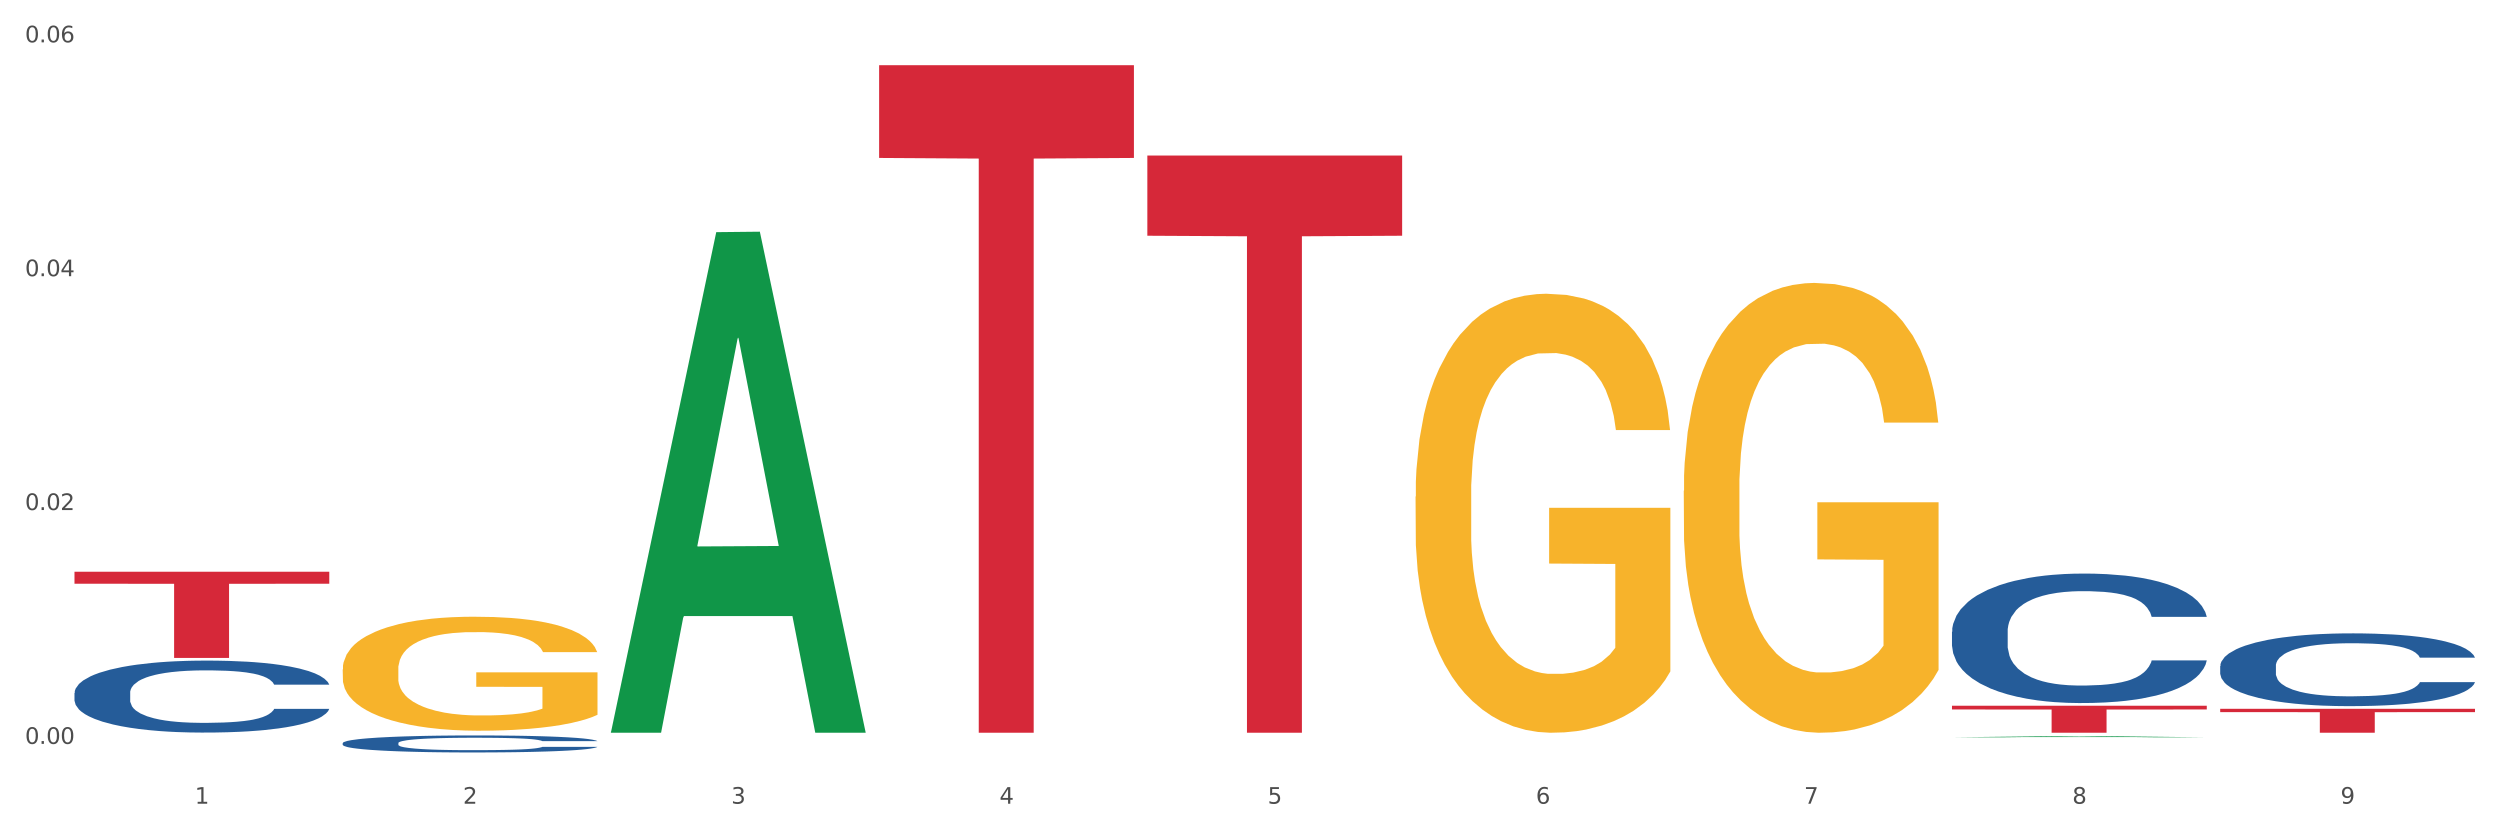
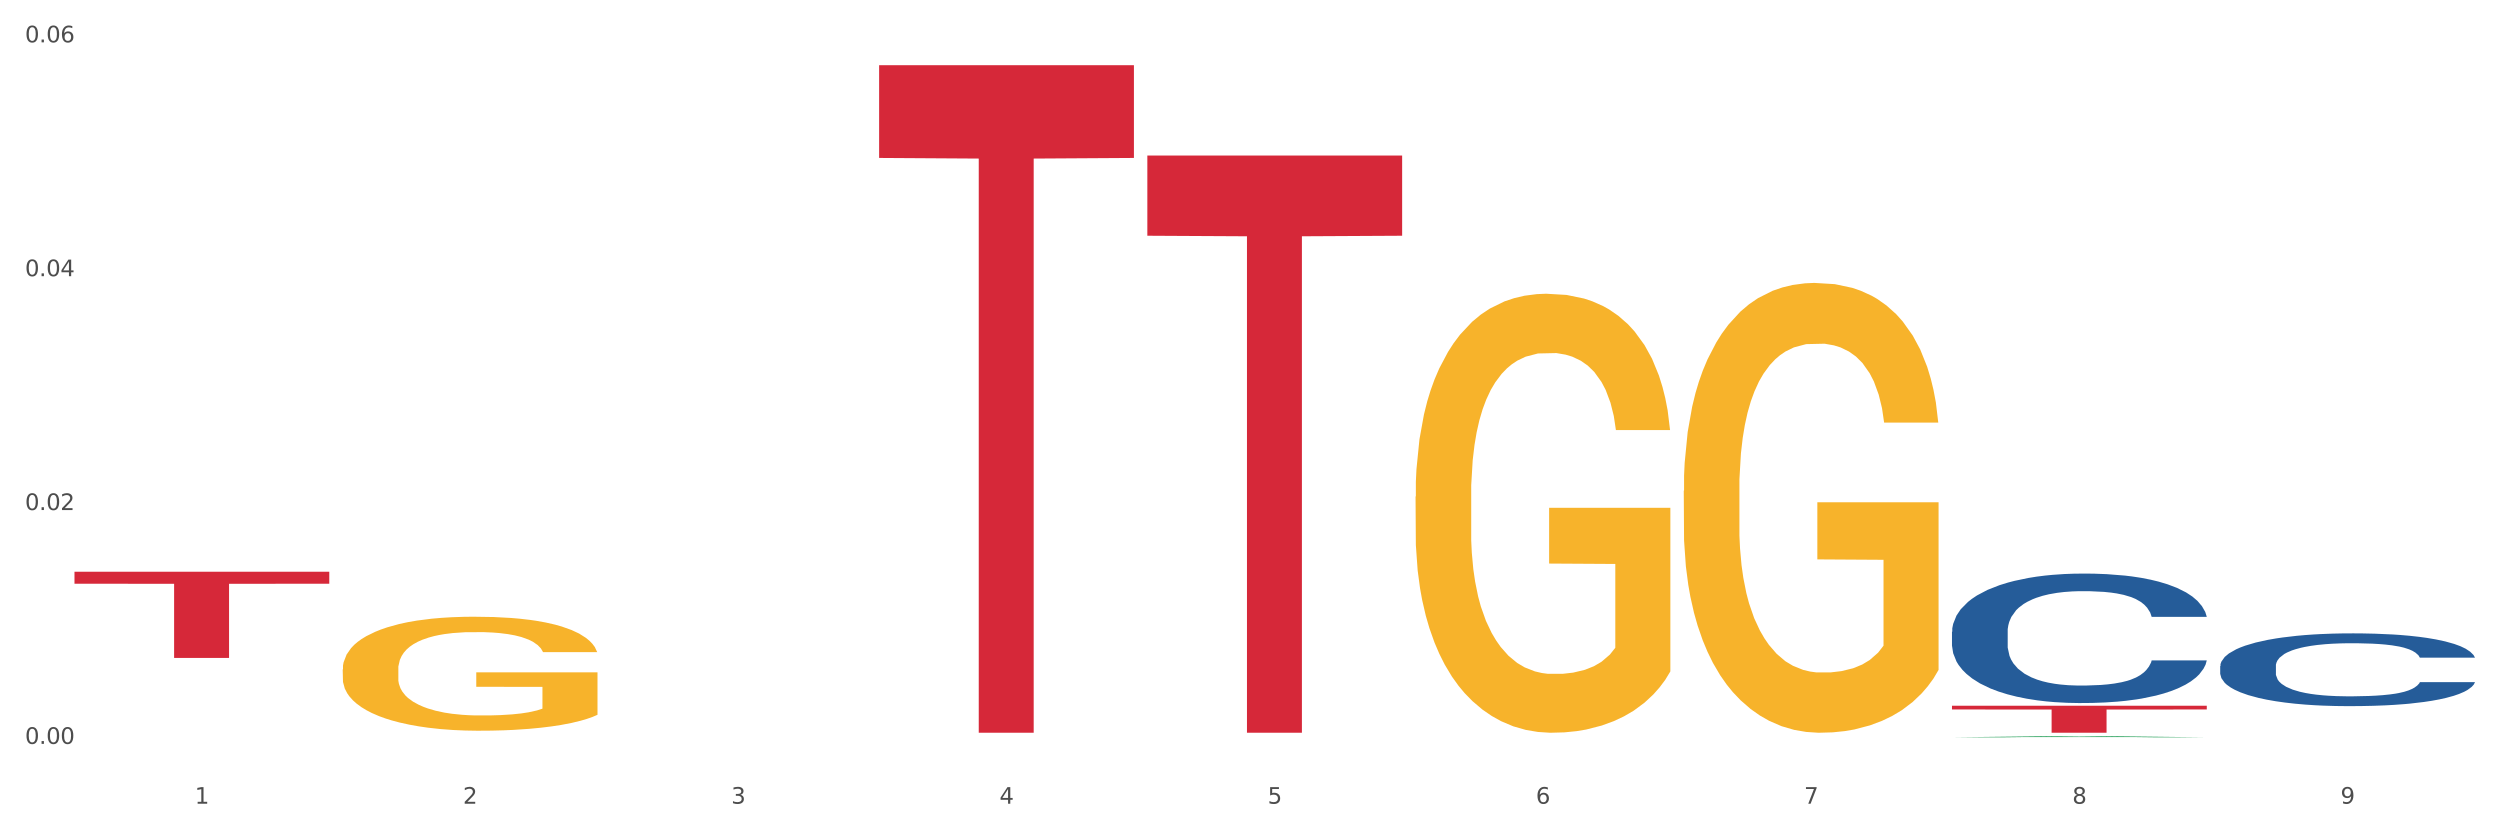
<svg xmlns="http://www.w3.org/2000/svg" xmlns:xlink="http://www.w3.org/1999/xlink" width="1080pt" height="360pt" viewBox="0 0 1080 360" version="1.1">
  <rect x="0" y="0" width="1080" height="360" fill="#333333" stroke="none" />
  <defs>
    <style type="text/css">*{stroke-linejoin: round; stroke-linecap: butt}</style>
  </defs>
  <g id="figure_1">
    <g id="patch_1">
      <path d="M 0 360  L 1080 360  L 1080 0  L 0 0  z " style="fill: #ffffff; stroke: #ffffff; stroke-linejoin: miter" />
    </g>
    <g id="axes_1">
      <g id="matplotlib.axis_1">
        <g id="xtick_1">
          <g id="text_1">
            <g style="fill: #4d4d4d" transform="translate(84.159 347.204) scale(0.096 -0.096)">
              <defs>
                <path id="DejaVuSans-31" d="M 794 531  L 1825 531  L 1825 4091  L 703 3866  L 703 4441  L 1819 4666  L 2450 4666  L 2450 531  L 3481 531  L 3481 0  L 794 0  L 794 531  z " transform="scale(0.016)" />
              </defs>
              <use xlink:href="#DejaVuSans-31" />
            </g>
          </g>
        </g>
        <g id="xtick_2">
          <g id="text_2">
            <g style="fill: #4d4d4d" transform="translate(200.027 347.204) scale(0.096 -0.096)">
              <defs>
                <path id="DejaVuSans-32" d="M 1228 531  L 3431 531  L 3431 0  L 469 0  L 469 531  Q 828 903 1448 1529  Q 2069 2156 2228 2338  Q 2531 2678 2651 2914  Q 2772 3150 2772 3378  Q 2772 3750 2511 3984  Q 2250 4219 1831 4219  Q 1534 4219 1204 4116  Q 875 4013 500 3803  L 500 4441  Q 881 4594 1212 4672  Q 1544 4750 1819 4750  Q 2544 4750 2975 4387  Q 3406 4025 3406 3419  Q 3406 3131 3298 2873  Q 3191 2616 2906 2266  Q 2828 2175 2409 1742  Q 1991 1309 1228 531  z " transform="scale(0.016)" />
              </defs>
              <use xlink:href="#DejaVuSans-32" />
            </g>
          </g>
        </g>
        <g id="xtick_3">
          <g id="text_3">
            <g style="fill: #4d4d4d" transform="translate(315.896 347.204) scale(0.096 -0.096)">
              <defs>
                <path id="DejaVuSans-33" d="M 2597 2516  Q 3050 2419 3304 2112  Q 3559 1806 3559 1356  Q 3559 666 3084 287  Q 2609 -91 1734 -91  Q 1441 -91 1130 -33  Q 819 25 488 141  L 488 750  Q 750 597 1062 519  Q 1375 441 1716 441  Q 2309 441 2620 675  Q 2931 909 2931 1356  Q 2931 1769 2642 2001  Q 2353 2234 1838 2234  L 1294 2234  L 1294 2753  L 1863 2753  Q 2328 2753 2575 2939  Q 2822 3125 2822 3475  Q 2822 3834 2567 4026  Q 2313 4219 1838 4219  Q 1578 4219 1281 4162  Q 984 4106 628 3988  L 628 4550  Q 988 4650 1302 4700  Q 1616 4750 1894 4750  Q 2613 4750 3031 4423  Q 3450 4097 3450 3541  Q 3450 3153 3228 2886  Q 3006 2619 2597 2516  z " transform="scale(0.016)" />
              </defs>
              <use xlink:href="#DejaVuSans-33" />
            </g>
          </g>
        </g>
        <g id="xtick_4">
          <g id="text_4">
            <g style="fill: #4d4d4d" transform="translate(431.765 347.204) scale(0.096 -0.096)">
              <defs>
                <path id="DejaVuSans-34" d="M 2419 4116  L 825 1625  L 2419 1625  L 2419 4116  z M 2253 4666  L 3047 4666  L 3047 1625  L 3713 1625  L 3713 1100  L 3047 1100  L 3047 0  L 2419 0  L 2419 1100  L 313 1100  L 313 1709  L 2253 4666  z " transform="scale(0.016)" />
              </defs>
              <use xlink:href="#DejaVuSans-34" />
            </g>
          </g>
        </g>
        <g id="xtick_5">
          <g id="text_5">
            <g style="fill: #4d4d4d" transform="translate(547.634 347.204) scale(0.096 -0.096)">
              <defs>
                <path id="DejaVuSans-35" d="M 691 4666  L 3169 4666  L 3169 4134  L 1269 4134  L 1269 2991  Q 1406 3038 1543 3061  Q 1681 3084 1819 3084  Q 2600 3084 3056 2656  Q 3513 2228 3513 1497  Q 3513 744 3044 326  Q 2575 -91 1722 -91  Q 1428 -91 1123 -41  Q 819 9 494 109  L 494 744  Q 775 591 1075 516  Q 1375 441 1709 441  Q 2250 441 2565 725  Q 2881 1009 2881 1497  Q 2881 1984 2565 2268  Q 2250 2553 1709 2553  Q 1456 2553 1204 2497  Q 953 2441 691 2322  L 691 4666  z " transform="scale(0.016)" />
              </defs>
              <use xlink:href="#DejaVuSans-35" />
            </g>
          </g>
        </g>
        <g id="xtick_6">
          <g id="text_6">
            <g style="fill: #4d4d4d" transform="translate(663.502 347.204) scale(0.096 -0.096)">
              <defs>
                <path id="DejaVuSans-36" d="M 2113 2584  Q 1688 2584 1439 2293  Q 1191 2003 1191 1497  Q 1191 994 1439 701  Q 1688 409 2113 409  Q 2538 409 2786 701  Q 3034 994 3034 1497  Q 3034 2003 2786 2293  Q 2538 2584 2113 2584  z M 3366 4563  L 3366 3988  Q 3128 4100 2886 4159  Q 2644 4219 2406 4219  Q 1781 4219 1451 3797  Q 1122 3375 1075 2522  Q 1259 2794 1537 2939  Q 1816 3084 2150 3084  Q 2853 3084 3261 2657  Q 3669 2231 3669 1497  Q 3669 778 3244 343  Q 2819 -91 2113 -91  Q 1303 -91 875 529  Q 447 1150 447 2328  Q 447 3434 972 4092  Q 1497 4750 2381 4750  Q 2619 4750 2861 4703  Q 3103 4656 3366 4563  z " transform="scale(0.016)" />
              </defs>
              <use xlink:href="#DejaVuSans-36" />
            </g>
          </g>
        </g>
        <g id="xtick_7">
          <g id="text_7">
            <g style="fill: #4d4d4d" transform="translate(779.371 347.204) scale(0.096 -0.096)">
              <defs>
                <path id="DejaVuSans-37" d="M 525 4666  L 3525 4666  L 3525 4397  L 1831 0  L 1172 0  L 2766 4134  L 525 4134  L 525 4666  z " transform="scale(0.016)" />
              </defs>
              <use xlink:href="#DejaVuSans-37" />
            </g>
          </g>
        </g>
        <g id="xtick_8">
          <g id="text_8">
            <g style="fill: #4d4d4d" transform="translate(895.24 347.204) scale(0.096 -0.096)">
              <defs>
                <path id="DejaVuSans-38" d="M 2034 2216  Q 1584 2216 1326 1975  Q 1069 1734 1069 1313  Q 1069 891 1326 650  Q 1584 409 2034 409  Q 2484 409 2743 651  Q 3003 894 3003 1313  Q 3003 1734 2745 1975  Q 2488 2216 2034 2216  z M 1403 2484  Q 997 2584 770 2862  Q 544 3141 544 3541  Q 544 4100 942 4425  Q 1341 4750 2034 4750  Q 2731 4750 3128 4425  Q 3525 4100 3525 3541  Q 3525 3141 3298 2862  Q 3072 2584 2669 2484  Q 3125 2378 3379 2068  Q 3634 1759 3634 1313  Q 3634 634 3220 271  Q 2806 -91 2034 -91  Q 1263 -91 848 271  Q 434 634 434 1313  Q 434 1759 690 2068  Q 947 2378 1403 2484  z M 1172 3481  Q 1172 3119 1398 2916  Q 1625 2713 2034 2713  Q 2441 2713 2670 2916  Q 2900 3119 2900 3481  Q 2900 3844 2670 4047  Q 2441 4250 2034 4250  Q 1625 4250 1398 4047  Q 1172 3844 1172 3481  z " transform="scale(0.016)" />
              </defs>
              <use xlink:href="#DejaVuSans-38" />
            </g>
          </g>
        </g>
        <g id="xtick_9">
          <g id="text_9">
            <g style="fill: #4d4d4d" transform="translate(1011.108 347.204) scale(0.096 -0.096)">
              <defs>
                <path id="DejaVuSans-39" d="M 703 97  L 703 672  Q 941 559 1184 500  Q 1428 441 1663 441  Q 2288 441 2617 861  Q 2947 1281 2994 2138  Q 2813 1869 2534 1725  Q 2256 1581 1919 1581  Q 1219 1581 811 2004  Q 403 2428 403 3163  Q 403 3881 828 4315  Q 1253 4750 1959 4750  Q 2769 4750 3195 4129  Q 3622 3509 3622 2328  Q 3622 1225 3098 567  Q 2575 -91 1691 -91  Q 1453 -91 1209 -44  Q 966 3 703 97  z M 1959 2075  Q 2384 2075 2632 2365  Q 2881 2656 2881 3163  Q 2881 3666 2632 3958  Q 2384 4250 1959 4250  Q 1534 4250 1286 3958  Q 1038 3666 1038 3163  Q 1038 2656 1286 2365  Q 1534 2075 1959 2075  z " transform="scale(0.016)" />
              </defs>
              <use xlink:href="#DejaVuSans-39" />
            </g>
          </g>
        </g>
        <g id="xtick_10" />
        <g id="xtick_11" />
        <g id="xtick_12" />
        <g id="xtick_13" />
        <g id="xtick_14" />
        <g id="xtick_15" />
        <g id="xtick_16" />
        <g id="xtick_17" />
      </g>
      <g id="matplotlib.axis_2">
        <g id="ytick_1">
          <g id="text_10">
            <g style="fill: #4d4d4d" transform="translate(10.8 321.357) scale(0.096 -0.096)">
              <defs>
                <path id="DejaVuSans-30" d="M 2034 4250  Q 1547 4250 1301 3770  Q 1056 3291 1056 2328  Q 1056 1369 1301 889  Q 1547 409 2034 409  Q 2525 409 2770 889  Q 3016 1369 3016 2328  Q 3016 3291 2770 3770  Q 2525 4250 2034 4250  z M 2034 4750  Q 2819 4750 3233 4129  Q 3647 3509 3647 2328  Q 3647 1150 3233 529  Q 2819 -91 2034 -91  Q 1250 -91 836 529  Q 422 1150 422 2328  Q 422 3509 836 4129  Q 1250 4750 2034 4750  z " transform="scale(0.016)" />
                <path id="DejaVuSans-2e" d="M 684 794  L 1344 794  L 1344 0  L 684 0  L 684 794  z " transform="scale(0.016)" />
              </defs>
              <use xlink:href="#DejaVuSans-30" />
              <use xlink:href="#DejaVuSans-2e" transform="translate(63.623 0)" />
              <use xlink:href="#DejaVuSans-30" transform="translate(95.41 0)" />
              <use xlink:href="#DejaVuSans-30" transform="translate(159.033 0)" />
            </g>
          </g>
        </g>
        <g id="ytick_2">
          <g id="text_11">
            <g style="fill: #4d4d4d" transform="translate(10.8 220.337) scale(0.096 -0.096)">
              <use xlink:href="#DejaVuSans-30" />
              <use xlink:href="#DejaVuSans-2e" transform="translate(63.623 0)" />
              <use xlink:href="#DejaVuSans-30" transform="translate(95.41 0)" />
              <use xlink:href="#DejaVuSans-32" transform="translate(159.033 0)" />
            </g>
          </g>
        </g>
        <g id="ytick_3">
          <g id="text_12">
            <g style="fill: #4d4d4d" transform="translate(10.8 119.317) scale(0.096 -0.096)">
              <use xlink:href="#DejaVuSans-30" />
              <use xlink:href="#DejaVuSans-2e" transform="translate(63.623 0)" />
              <use xlink:href="#DejaVuSans-30" transform="translate(95.41 0)" />
              <use xlink:href="#DejaVuSans-34" transform="translate(159.033 0)" />
            </g>
          </g>
        </g>
        <g id="ytick_4">
          <g id="text_13">
            <g style="fill: #4d4d4d" transform="translate(10.8 18.298) scale(0.096 -0.096)">
              <use xlink:href="#DejaVuSans-30" />
              <use xlink:href="#DejaVuSans-2e" transform="translate(63.623 0)" />
              <use xlink:href="#DejaVuSans-30" transform="translate(95.41 0)" />
              <use xlink:href="#DejaVuSans-36" transform="translate(159.033 0)" />
            </g>
          </g>
        </g>
        <g id="ytick_5" />
        <g id="ytick_6" />
        <g id="ytick_7" />
      </g>
      <g id="PolyCollection_1">
-         <path d="M 263.912 316.145  L 264.026 315.942  L 309.418 100.292  L 328.255 100.089  L 373.988 316.551  L 352.2 316.551  L 342.327 266.145  L 295.46 266.145  L 295.119 266.958  L 285.587 316.551  L 263.912 316.551  L 263.912 316.145  L 301.361 236.064  L 336.426 235.861  L 319.064 146.227  L 318.837 145.821  L 318.61 146.43  L 301.247 235.861  L 301.361 236.064  L 263.912 316.145  z " clip-path="url(#p2f0c14e70b)" style="fill: #109648" />
        <path d="M 148.044 289.181  L 148.174 289.136  L 148.174 287.517  L 148.434 286.123  L 149.733 282.749  L 151.683 279.961  L 153.112 278.476  L 154.542 277.262  L 156.231 276.047  L 158.31 274.788  L 162.079 272.944  L 164.419 271.999  L 167.278 271.01  L 172.476 269.57  L 176.245 268.761  L 180.144 268.086  L 186.512 267.276  L 190.67 266.916  L 195.089 266.647  L 200.417 266.467  L 204.446 266.422  L 213.283 266.557  L 220.821 266.961  L 224.46 267.276  L 229.138 267.816  L 231.607 268.176  L 235.636 268.896  L 239.795 269.84  L 242.654 270.65  L 246.943 272.179  L 250.191 273.708  L 253.181 275.597  L 254.74 276.902  L 255.91 278.116  L 256.949 279.511  L 257.989 281.715  L 234.596 281.715  L 233.687 280.14  L 232.257 278.656  L 230.178 277.217  L 228.358 276.317  L 225.239 275.193  L 222.38 274.473  L 219.391 273.933  L 215.752 273.483  L 212.893 273.259  L 208.865 273.079  L 200.937 273.124  L 195.609 273.483  L 191.97 273.933  L 189.631 274.338  L 187.551 274.788  L 185.212 275.418  L 182.483 276.362  L 180.533 277.217  L 178.584 278.296  L 177.025 279.376  L 175.595 280.635  L 174.425 281.985  L 173.516 283.379  L 172.736 285.088  L 172.086 287.922  L 172.086 294.084  L 172.346 295.479  L 172.996 297.323  L 173.776 298.717  L 175.075 300.381  L 176.245 301.506  L 178.454 303.125  L 180.923 304.474  L 182.873 305.329  L 184.822 306.049  L 188.201 307.038  L 191.97 307.848  L 195.219 308.343  L 199.637 308.793  L 202.626 308.972  L 205.226 309.062  L 211.594 309.062  L 216.142 308.927  L 221.211 308.613  L 225.109 308.208  L 228.358 307.713  L 231.997 306.903  L 234.336 306.139  L 234.336 296.738  L 205.746 296.693  L 205.746 290.441  L 258.119 290.441  L 258.119 308.793  L 255.91 309.737  L 253.44 310.592  L 250.841 311.356  L 246.943 312.301  L 242.264 313.201  L 238.105 313.83  L 233.687 314.37  L 228.488 314.865  L 221.73 315.315  L 217.572 315.495  L 212.373 315.629  L 206.265 315.674  L 200.937 315.584  L 195.739 315.36  L 190.28 314.955  L 184.952 314.37  L 180.923 313.785  L 176.895 313.066  L 172.606 312.121  L 169.227 311.221  L 166.628 310.412  L 163.769 309.377  L 160.65 308.028  L 158.31 306.813  L 156.231 305.554  L 154.022 303.935  L 152.462 302.54  L 150.903 300.786  L 149.993 299.482  L 148.953 297.458  L 148.174 294.624  L 148.044 289.181  z " clip-path="url(#p2f0c14e70b)" style="fill: #f7b32b" />
-         <path d="M 959.125 306.211  L 1069.2 306.211  L 1069.2 307.648  L 1025.9 307.658  L 1025.9 316.551  L 1002.164 316.551  L 1002.164 307.658  L 959.125 307.648  L 959.125 306.221  L 959.125 306.211  z " clip-path="url(#p2f0c14e70b)" style="fill: #d62839" />
        <path d="M 843.256 272.915  L 843.386 272.864  L 843.386 271.433  L 843.776 269.492  L 845.208 265.916  L 847.029 263.209  L 850.152 260.041  L 851.843 258.713  L 854.055 257.232  L 858.609 254.831  L 863.814 252.787  L 867.457 251.663  L 870.189 250.948  L 876.305 249.671  L 879.818 249.109  L 883.461 248.649  L 886.584 248.343  L 891.788 247.985  L 895.952 247.832  L 900.766 247.781  L 904.799 247.832  L 910.134 248.036  L 917.941 248.649  L 920.933 249.007  L 924.967 249.62  L 929.13 250.437  L 932.513 251.255  L 936.417 252.43  L 940.45 253.962  L 944.354 255.903  L 947.086 257.691  L 949.298 259.582  L 951.249 261.88  L 952.681 264.384  L 953.331 266.478  L 929.521 266.478  L 928.87 264.588  L 927.569 262.545  L 926.268 261.165  L 924.837 260.041  L 922.625 258.764  L 920.673 257.947  L 917.42 256.976  L 914.428 256.363  L 911.955 256.006  L 908.963 255.699  L 902.587 255.392  L 898.033 255.392  L 895.171 255.495  L 891.658 255.75  L 888.665 256.108  L 885.152 256.721  L 882.42 257.385  L 879.688 258.253  L 878.126 258.866  L 875.784 259.99  L 874.223 260.91  L 872.141 262.493  L 870.97 263.617  L 868.888 266.529  L 867.977 268.675  L 867.587 270.156  L 867.327 271.791  L 867.327 279.76  L 868.108 283.336  L 868.758 284.869  L 869.799 286.606  L 871.751 288.854  L 874.613 291.05  L 877.606 292.634  L 880.078 293.605  L 882.42 294.32  L 884.762 294.882  L 887.624 295.393  L 889.966 295.699  L 893.479 296.006  L 897.643 296.159  L 900.896 296.159  L 907.532 295.904  L 910.524 295.648  L 913.387 295.291  L 916.509 294.729  L 918.982 294.116  L 920.413 293.656  L 922.755 292.685  L 924.576 291.663  L 926.138 290.488  L 927.179 289.467  L 928.35 287.934  L 929.26 286.197  L 929.521 285.278  L 953.331 285.278  L 952.811 287.117  L 951.9 288.905  L 950.078 291.306  L 948.647 292.685  L 946.435 294.371  L 944.093 295.801  L 940.84 297.385  L 937.848 298.56  L 934.725 299.582  L 931.342 300.501  L 925.227 301.778  L 923.015 302.136  L 918.331 302.749  L 914.688 303.107  L 909.353 303.464  L 903.888 303.669  L 898.164 303.72  L 893.089 303.618  L 887.494 303.311  L 883.981 303.005  L 880.078 302.545  L 875.524 301.83  L 871.23 300.961  L 867.197 299.939  L 863.423 298.764  L 859.91 297.436  L 855.356 295.239  L 851.974 293.094  L 849.501 291.102  L 847.81 289.416  L 846.118 287.27  L 845.208 285.789  L 843.776 282.213  L 843.256 278.892  L 843.256 272.915  z " clip-path="url(#p2f0c14e70b)" style="fill: #255c99" />
-         <path d="M 148.044 321.014  L 148.174 321.007  L 148.174 320.819  L 148.564 320.564  L 149.995 320.094  L 151.817 319.738  L 154.94 319.321  L 156.631 319.147  L 158.843 318.952  L 163.397 318.636  L 168.602 318.368  L 172.245 318.22  L 174.977 318.126  L 181.092 317.958  L 184.605 317.884  L 188.249 317.824  L 191.371 317.783  L 196.576 317.736  L 200.739 317.716  L 205.553 317.71  L 209.587 317.716  L 214.922 317.743  L 222.728 317.824  L 225.721 317.871  L 229.754 317.951  L 233.918 318.059  L 237.301 318.166  L 241.204 318.321  L 245.238 318.522  L 249.141 318.777  L 251.874 319.012  L 254.086 319.261  L 256.037 319.563  L 257.468 319.892  L 258.119 320.168  L 234.308 320.168  L 233.658 319.919  L 232.357 319.65  L 231.056 319.469  L 229.624 319.321  L 227.412 319.154  L 225.461 319.046  L 222.208 318.918  L 219.215 318.838  L 216.743 318.791  L 213.751 318.751  L 207.375 318.71  L 202.821 318.71  L 199.959 318.724  L 196.446 318.757  L 193.453 318.804  L 189.94 318.885  L 187.208 318.972  L 184.475 319.086  L 182.914 319.167  L 180.572 319.315  L 179.011 319.436  L 176.929 319.644  L 175.758 319.792  L 173.676 320.174  L 172.765 320.456  L 172.375 320.651  L 172.115 320.866  L 172.115 321.914  L 172.895 322.384  L 173.546 322.585  L 174.587 322.814  L 176.538 323.109  L 179.401 323.398  L 182.393 323.606  L 184.866 323.734  L 187.208 323.828  L 189.55 323.902  L 192.412 323.969  L 194.754 324.009  L 198.267 324.049  L 202.431 324.07  L 205.684 324.07  L 212.319 324.036  L 215.312 324.002  L 218.174 323.955  L 221.297 323.882  L 223.769 323.801  L 225.201 323.74  L 227.543 323.613  L 229.364 323.479  L 230.925 323.324  L 231.966 323.19  L 233.137 322.988  L 234.048 322.76  L 234.308 322.639  L 258.119 322.639  L 257.599 322.881  L 256.688 323.116  L 254.866 323.432  L 253.435 323.613  L 251.223 323.834  L 248.881 324.023  L 245.628 324.231  L 242.636 324.385  L 239.513 324.52  L 236.13 324.64  L 230.015 324.808  L 227.803 324.855  L 223.119 324.936  L 219.476 324.983  L 214.141 325.03  L 208.676 325.057  L 202.951 325.064  L 197.877 325.05  L 192.282 325.01  L 188.769 324.969  L 184.866 324.909  L 180.312 324.815  L 176.018 324.701  L 171.984 324.567  L 168.211 324.412  L 164.698 324.237  L 160.144 323.949  L 156.761 323.667  L 154.289 323.405  L 152.598 323.183  L 150.906 322.901  L 149.995 322.706  L 148.564 322.236  L 148.044 321.8  L 148.044 321.014  z " clip-path="url(#p2f0c14e70b)" style="fill: #255c99" />
-         <path d="M 32.175 299.349  L 32.305 299.321  L 32.305 298.526  L 32.695 297.446  L 34.127 295.458  L 35.948 293.953  L 39.071 292.192  L 40.762 291.454  L 42.974 290.63  L 47.528 289.296  L 52.733 288.16  L 56.376 287.535  L 59.108 287.137  L 65.224 286.427  L 68.737 286.115  L 72.38 285.859  L 75.503 285.689  L 80.707 285.49  L 84.871 285.405  L 89.685 285.377  L 93.718 285.405  L 99.053 285.519  L 106.86 285.859  L 109.852 286.058  L 113.886 286.399  L 118.049 286.853  L 121.432 287.308  L 125.336 287.961  L 129.369 288.813  L 133.273 289.892  L 136.005 290.886  L 138.217 291.937  L 140.168 293.215  L 141.6 294.606  L 142.25 295.771  L 118.44 295.771  L 117.789 294.72  L 116.488 293.584  L 115.187 292.817  L 113.756 292.192  L 111.544 291.482  L 109.592 291.028  L 106.339 290.488  L 103.347 290.148  L 100.874 289.949  L 97.882 289.778  L 91.506 289.608  L 86.952 289.608  L 84.09 289.665  L 80.577 289.807  L 77.584 290.006  L 74.071 290.346  L 71.339 290.716  L 68.607 291.198  L 67.045 291.539  L 64.703 292.164  L 63.142 292.675  L 61.06 293.556  L 59.889 294.18  L 57.807 295.799  L 56.896 296.992  L 56.506 297.816  L 56.246 298.724  L 56.246 303.155  L 57.027 305.143  L 57.677 305.995  L 58.718 306.96  L 60.67 308.21  L 63.532 309.431  L 66.525 310.311  L 68.997 310.851  L 71.339 311.249  L 73.681 311.561  L 76.543 311.845  L 78.885 312.015  L 82.398 312.186  L 86.562 312.271  L 89.815 312.271  L 96.451 312.129  L 99.443 311.987  L 102.306 311.788  L 105.428 311.476  L 107.901 311.135  L 109.332 310.879  L 111.674 310.34  L 113.495 309.772  L 115.057 309.119  L 116.098 308.551  L 117.269 307.699  L 118.179 306.733  L 118.44 306.222  L 142.25 306.222  L 141.73 307.244  L 140.819 308.238  L 138.997 309.573  L 137.566 310.34  L 135.354 311.277  L 133.012 312.072  L 129.759 312.953  L 126.767 313.606  L 123.644 314.174  L 120.261 314.685  L 114.146 315.395  L 111.934 315.594  L 107.25 315.935  L 103.607 316.133  L 98.272 316.332  L 92.807 316.446  L 87.083 316.474  L 82.008 316.417  L 76.413 316.247  L 72.9 316.077  L 68.997 315.821  L 64.443 315.423  L 60.149 314.941  L 56.116 314.373  L 52.342 313.719  L 48.829 312.981  L 44.275 311.76  L 40.893 310.567  L 38.42 309.459  L 36.729 308.522  L 35.037 307.329  L 34.127 306.506  L 32.695 304.518  L 32.175 302.672  L 32.175 299.349  z " clip-path="url(#p2f0c14e70b)" style="fill: #255c99" />
-         <path d="M 843.256 304.878  L 953.331 304.878  L 953.331 306.5  L 910.032 306.511  L 910.032 316.551  L 886.295 316.551  L 886.295 306.511  L 843.256 306.5  L 843.256 304.889  L 843.256 304.878  z " clip-path="url(#p2f0c14e70b)" style="fill: #d62839" />
+         <path d="M 843.256 304.878  L 953.331 304.878  L 953.331 306.5  L 910.032 306.511  L 910.032 316.551  L 886.295 316.551  L 886.295 306.511  L 843.256 306.5  L 843.256 304.889  z " clip-path="url(#p2f0c14e70b)" style="fill: #d62839" />
        <path d="M 495.65 67.186  L 605.725 67.186  L 605.725 101.839  L 562.425 102.074  L 562.425 316.551  L 538.689 316.551  L 538.689 102.074  L 495.65 101.839  L 495.65 67.42  L 495.65 67.186  z " clip-path="url(#p2f0c14e70b)" style="fill: #d62839" />
        <path d="M 379.781 28.154  L 489.856 28.154  L 489.856 68.231  L 446.557 68.502  L 446.557 316.551  L 422.82 316.551  L 422.82 68.502  L 379.781 68.231  L 379.781 28.424  L 379.781 28.154  z " clip-path="url(#p2f0c14e70b)" style="fill: #d62839" />
        <path d="M 32.175 246.996  L 142.25 246.996  L 142.25 252.168  L 98.951 252.203  L 98.951 284.218  L 75.214 284.218  L 75.214 252.203  L 32.175 252.168  L 32.175 247.031  L 32.175 246.996  z " clip-path="url(#p2f0c14e70b)" style="fill: #d62839" />
        <path d="M 727.387 212.019  L 727.517 211.841  L 727.517 205.452  L 727.777 199.951  L 729.077 186.64  L 731.026 175.637  L 732.456 169.78  L 733.885 164.988  L 735.575 160.196  L 737.654 155.227  L 741.423 147.951  L 743.762 144.224  L 746.621 140.319  L 751.82 134.64  L 755.588 131.445  L 759.487 128.783  L 765.855 125.589  L 770.014 124.169  L 774.432 123.104  L 779.761 122.394  L 783.789 122.217  L 792.627 122.749  L 800.164 124.346  L 803.803 125.589  L 808.482 127.719  L 810.951 129.138  L 814.98 131.978  L 819.138 135.705  L 821.997 138.899  L 826.286 144.934  L 829.535 150.968  L 832.524 158.422  L 834.084 163.568  L 835.253 168.36  L 836.293 173.862  L 837.333 182.558  L 813.94 182.558  L 813.03 176.347  L 811.601 170.49  L 809.521 164.811  L 807.702 161.261  L 804.583 156.824  L 801.724 153.985  L 798.735 151.855  L 795.096 150.08  L 792.237 149.193  L 788.208 148.483  L 780.281 148.661  L 774.952 150.08  L 771.313 151.855  L 768.974 153.452  L 766.895 155.227  L 764.556 157.712  L 761.826 161.439  L 759.877 164.811  L 757.928 169.07  L 756.368 173.329  L 754.939 178.299  L 753.769 183.623  L 752.859 189.125  L 752.08 195.869  L 751.43 207.05  L 751.43 231.364  L 751.69 236.865  L 752.339 244.142  L 753.119 249.643  L 754.419 256.21  L 755.588 260.647  L 757.798 267.036  L 760.267 272.36  L 762.216 275.732  L 764.166 278.572  L 767.545 282.476  L 771.313 285.671  L 774.562 287.623  L 778.981 289.398  L 781.97 290.108  L 784.569 290.463  L 790.937 290.463  L 795.486 289.93  L 800.554 288.688  L 804.453 287.091  L 807.702 285.138  L 811.341 281.944  L 813.68 278.927  L 813.68 241.835  L 785.089 241.657  L 785.089 216.988  L 837.463 216.988  L 837.463 289.398  L 835.253 293.125  L 832.784 296.497  L 830.185 299.514  L 826.286 303.241  L 821.608 306.79  L 817.449 309.275  L 813.03 311.405  L 807.832 313.357  L 801.074 315.132  L 796.915 315.841  L 791.717 316.374  L 785.609 316.551  L 780.281 316.196  L 775.082 315.309  L 769.624 313.712  L 764.296 311.405  L 760.267 309.097  L 756.238 306.258  L 751.95 302.531  L 748.571 298.981  L 745.971 295.787  L 743.112 291.705  L 739.993 286.381  L 737.654 281.589  L 735.575 276.62  L 733.365 270.231  L 731.806 264.729  L 730.246 257.807  L 729.337 252.661  L 728.297 244.674  L 727.517 233.493  L 727.387 212.019  z " clip-path="url(#p2f0c14e70b)" style="fill: #f7b32b" />
        <path d="M 611.519 214.533  L 611.649 214.359  L 611.649 208.124  L 611.908 202.755  L 613.208 189.764  L 615.157 179.025  L 616.587 173.309  L 618.017 168.633  L 619.706 163.956  L 621.785 159.106  L 625.554 152.005  L 627.893 148.368  L 630.753 144.557  L 635.951 139.014  L 639.72 135.897  L 643.618 133.299  L 649.986 130.181  L 654.145 128.795  L 658.564 127.756  L 663.892 127.063  L 667.921 126.89  L 676.758 127.41  L 684.296 128.968  L 687.934 130.181  L 692.613 132.259  L 695.082 133.645  L 699.111 136.416  L 703.27 140.054  L 706.129 143.171  L 710.417 149.06  L 713.666 154.949  L 716.655 162.224  L 718.215 167.247  L 719.385 171.924  L 720.424 177.293  L 721.464 185.78  L 698.071 185.78  L 697.162 179.718  L 695.732 174.002  L 693.653 168.46  L 691.833 164.995  L 688.714 160.665  L 685.855 157.894  L 682.866 155.815  L 679.227 154.083  L 676.368 153.217  L 672.339 152.525  L 664.412 152.698  L 659.084 154.083  L 655.445 155.815  L 653.105 157.374  L 651.026 159.106  L 648.687 161.531  L 645.958 165.169  L 644.008 168.46  L 642.059 172.617  L 640.499 176.774  L 639.07 181.623  L 637.9 186.82  L 636.991 192.189  L 636.211 198.771  L 635.561 209.683  L 635.561 233.412  L 635.821 238.782  L 636.471 245.883  L 637.25 251.252  L 638.55 257.661  L 639.72 261.991  L 641.929 268.227  L 644.398 273.423  L 646.348 276.714  L 648.297 279.485  L 651.676 283.296  L 655.445 286.413  L 658.694 288.319  L 663.112 290.051  L 666.101 290.744  L 668.701 291.09  L 675.069 291.09  L 679.617 290.57  L 684.685 289.358  L 688.584 287.799  L 691.833 285.894  L 695.472 282.776  L 697.811 279.832  L 697.811 243.631  L 669.22 243.458  L 669.22 219.382  L 721.594 219.382  L 721.594 290.051  L 719.385 293.688  L 716.915 296.979  L 714.316 299.924  L 710.417 303.561  L 705.739 307.025  L 701.58 309.45  L 697.162 311.528  L 691.963 313.434  L 685.205 315.166  L 681.047 315.859  L 675.848 316.378  L 669.74 316.551  L 664.412 316.205  L 659.214 315.339  L 653.755 313.78  L 648.427 311.528  L 644.398 309.277  L 640.369 306.505  L 636.081 302.868  L 632.702 299.404  L 630.103 296.286  L 627.244 292.302  L 624.125 287.106  L 621.785 282.43  L 619.706 277.58  L 617.497 271.344  L 615.937 265.975  L 614.378 259.22  L 613.468 254.197  L 612.428 246.403  L 611.649 235.491  L 611.519 214.533  z " clip-path="url(#p2f0c14e70b)" style="fill: #f7b32b" />
        <path d="M 959.125 287.738  L 959.255 287.71  L 959.255 286.906  L 959.645 285.815  L 961.076 283.805  L 962.898 282.283  L 966.021 280.502  L 967.712 279.756  L 969.924 278.923  L 974.478 277.574  L 979.683 276.425  L 983.326 275.793  L 986.058 275.391  L 992.173 274.673  L 995.686 274.358  L 999.33 274.099  L 1002.452 273.927  L 1007.657 273.726  L 1011.82 273.64  L 1016.635 273.611  L 1020.668 273.64  L 1026.003 273.755  L 1033.809 274.099  L 1036.802 274.3  L 1040.835 274.645  L 1044.999 275.104  L 1048.382 275.564  L 1052.285 276.224  L 1056.319 277.085  L 1060.222 278.177  L 1062.955 279.182  L 1065.167 280.244  L 1067.118 281.536  L 1068.549 282.943  L 1069.2 284.12  L 1045.389 284.12  L 1044.739 283.058  L 1043.438 281.909  L 1042.137 281.134  L 1040.705 280.502  L 1038.493 279.785  L 1036.542 279.325  L 1033.289 278.78  L 1030.296 278.435  L 1027.824 278.234  L 1024.832 278.062  L 1018.456 277.889  L 1013.902 277.889  L 1011.04 277.947  L 1007.527 278.09  L 1004.534 278.291  L 1001.021 278.636  L 998.289 279.009  L 995.556 279.497  L 993.995 279.842  L 991.653 280.474  L 990.092 280.991  L 988.01 281.881  L 986.839 282.512  L 984.757 284.149  L 983.846 285.355  L 983.456 286.188  L 983.196 287.107  L 983.196 291.586  L 983.976 293.596  L 984.627 294.457  L 985.668 295.434  L 987.619 296.697  L 990.482 297.932  L 993.474 298.822  L 995.947 299.368  L 998.289 299.77  L 1000.631 300.085  L 1003.493 300.373  L 1005.835 300.545  L 1009.348 300.717  L 1013.512 300.803  L 1016.765 300.803  L 1023.4 300.66  L 1026.393 300.516  L 1029.255 300.315  L 1032.378 299.999  L 1034.85 299.655  L 1036.282 299.396  L 1038.624 298.851  L 1040.445 298.276  L 1042.006 297.616  L 1043.047 297.042  L 1044.218 296.18  L 1045.129 295.204  L 1045.389 294.687  L 1069.2 294.687  L 1068.68 295.721  L 1067.769 296.726  L 1065.947 298.075  L 1064.516 298.851  L 1062.304 299.798  L 1059.962 300.602  L 1056.709 301.492  L 1053.717 302.153  L 1050.594 302.727  L 1047.211 303.244  L 1041.096 303.962  L 1038.884 304.163  L 1034.2 304.507  L 1030.557 304.708  L 1025.222 304.909  L 1019.757 305.024  L 1014.032 305.053  L 1008.958 304.996  L 1003.363 304.823  L 999.85 304.651  L 995.947 304.393  L 991.393 303.991  L 987.099 303.502  L 983.065 302.928  L 979.292 302.268  L 975.779 301.521  L 971.225 300.286  L 967.842 299.08  L 965.37 297.961  L 963.679 297.013  L 961.987 295.807  L 961.076 294.974  L 959.645 292.964  L 959.125 291.098  L 959.125 287.738  z " clip-path="url(#p2f0c14e70b)" style="fill: #255c99" />
        <path d="M 843.256 318.532  L 843.369 318.531  L 888.761 317.992  L 907.599 317.992  L 953.331 318.533  L 931.543 318.533  L 921.67 318.407  L 874.803 318.407  L 874.463 318.409  L 864.931 318.533  L 843.256 318.533  L 843.256 318.532  L 880.704 318.332  L 915.77 318.331  L 898.407 318.107  L 898.18 318.106  L 897.953 318.108  L 880.591 318.331  L 880.704 318.332  L 843.256 318.532  z " clip-path="url(#p2f0c14e70b)" style="fill: #109648" />
      </g>
    </g>
  </g>
  <defs>
    <clipPath id="p2f0c14e70b">
      <rect x="32.175" y="13.308" width="1037.025" height="326.601" />
    </clipPath>
  </defs>
</svg>